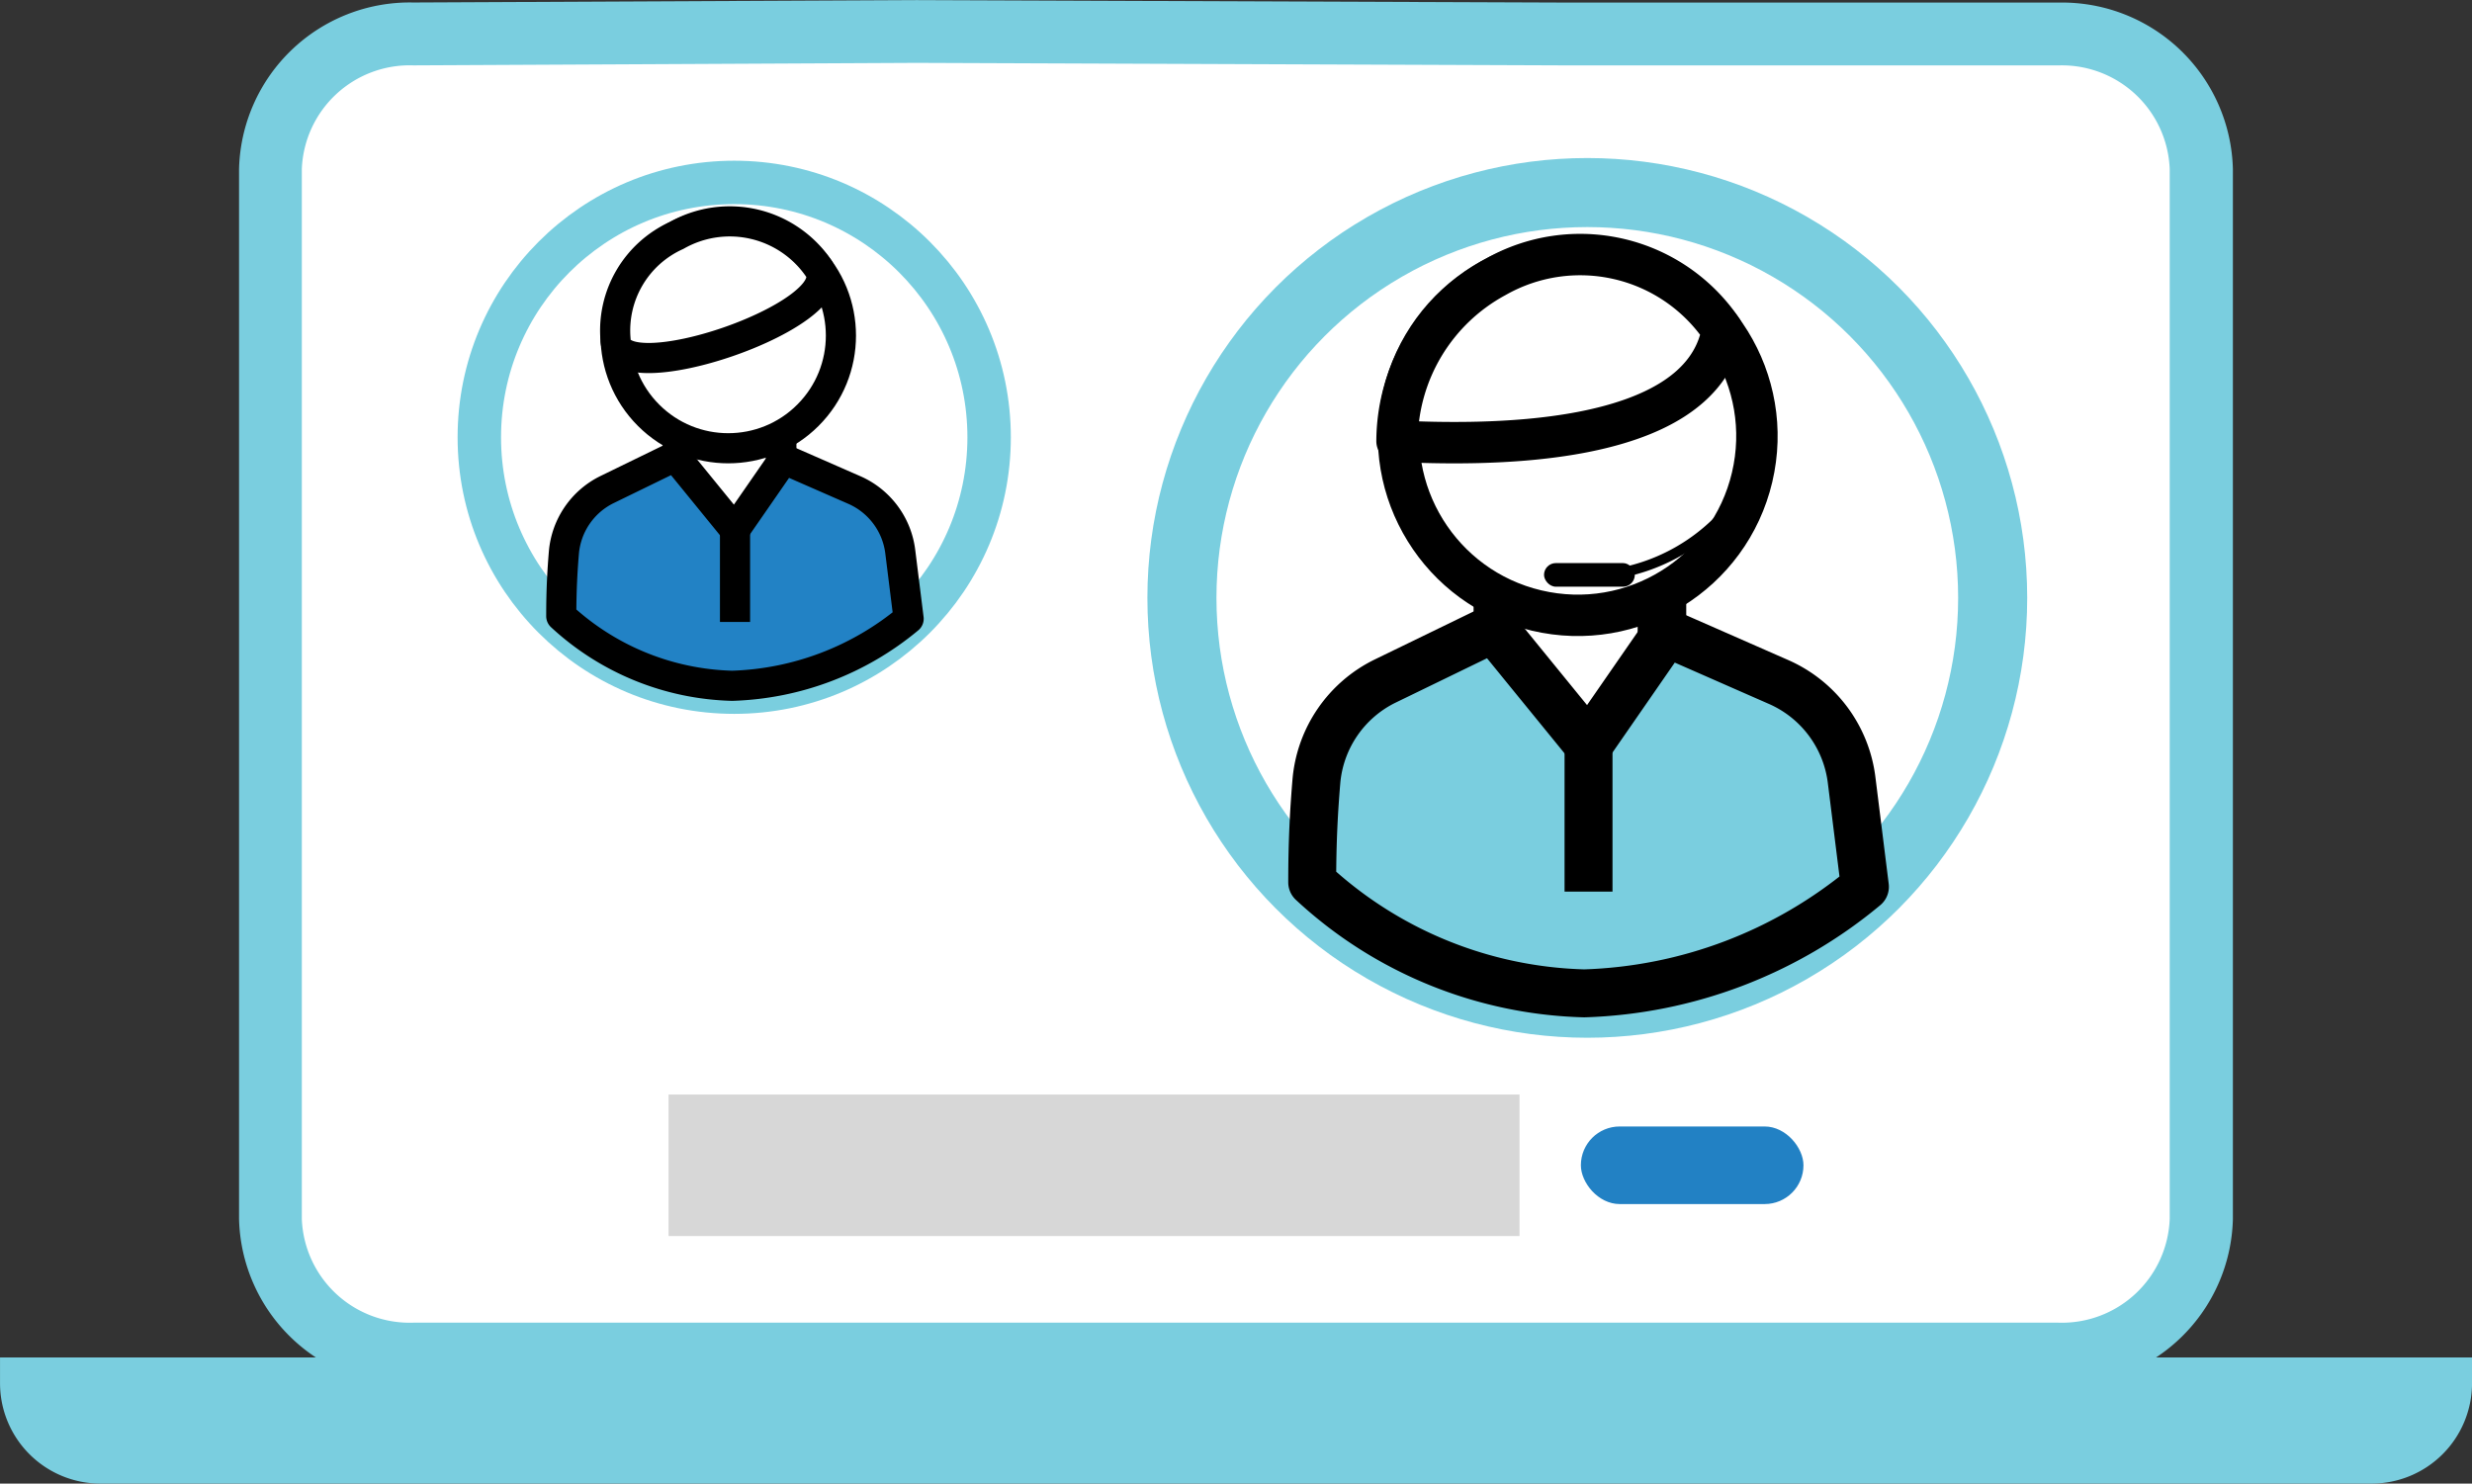
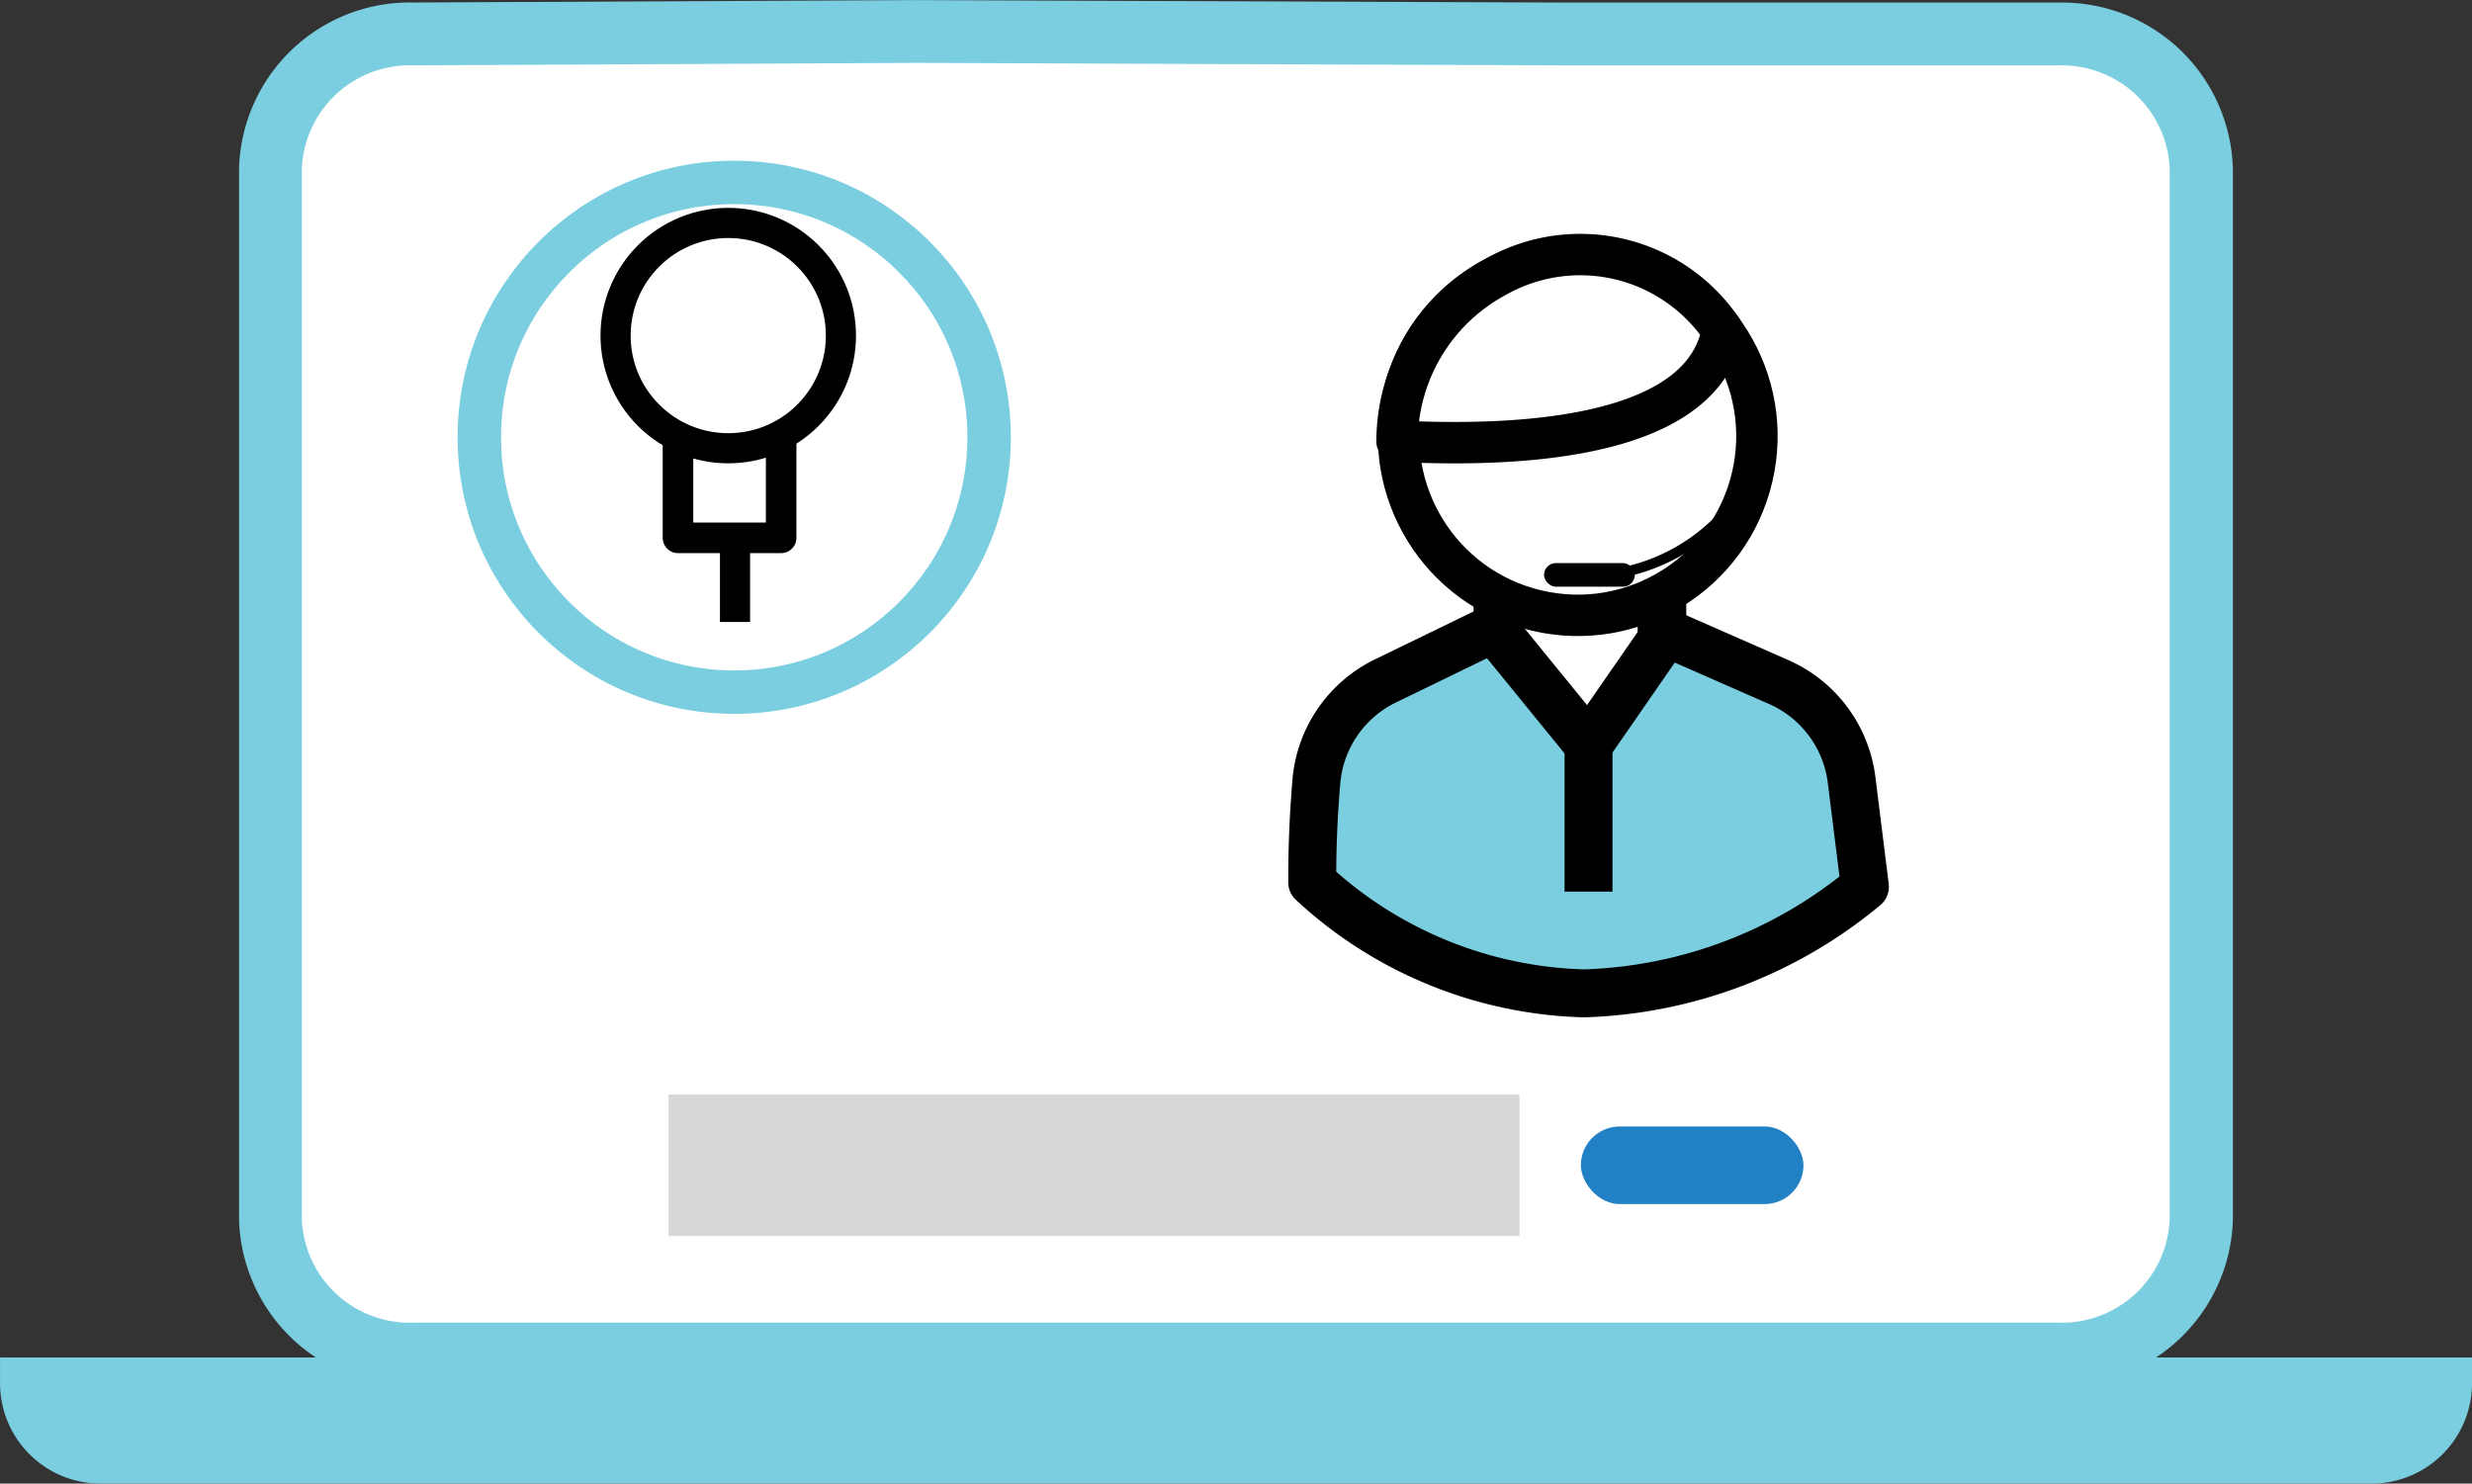
<svg xmlns="http://www.w3.org/2000/svg" width="79.969" height="48" viewBox="0 0 79.969 48">
  <rect x="0" y="0" width="79.969" height="48" fill="#333333" stroke="none" />
  <g id="Group_712" data-name="Group 712" transform="translate(-399.208 -142.597)">
    <g id="Group_704" data-name="Group 704" transform="translate(406.941 142.597)">
      <path id="Path_858" data-name="Path 858" d="M433.174,188.215h-5.049a4.516,4.516,0,0,1-4.622-4.373V149.876a4.516,4.516,0,0,1,4.622-4.373l16.289-.081,21.171.081H481.35a4.516,4.516,0,0,1,4.622,4.373v33.965a4.516,4.516,0,0,1-4.622,4.373Z" transform="translate(-422.486 -144.404)" fill="#fff" />
      <path id="Path_859" data-name="Path 859" d="M479.544,187.425H426.318a5.525,5.525,0,0,1-5.639-5.391V148.069a5.525,5.525,0,0,1,5.639-5.391L442.6,142.6l21.18.081h15.762a5.525,5.525,0,0,1,5.638,5.391v33.966A5.525,5.525,0,0,1,479.544,187.425ZM442.6,144.631l-16.28.081a3.492,3.492,0,0,0-3.61,3.356v33.966a3.491,3.491,0,0,0,3.6,3.357h53.226a3.491,3.491,0,0,0,3.6-3.357V148.069a3.491,3.491,0,0,0-3.6-3.356H463.778Z" transform="translate(-420.679 -142.597)" fill="#7acedf" />
    </g>
    <path id="Path_860" data-name="Path 860" d="M475.928,268.619h-73.47a3.249,3.249,0,0,1-3.249-3.249v-.833h79.969v.833A3.249,3.249,0,0,1,475.928,268.619Z" transform="translate(0 -78.022)" fill="#7acedf" />
    <g id="Group_707" data-name="Group 707" transform="translate(412.082 145.918)">
      <g id="Group_705" data-name="Group 705" transform="translate(0 0)">
        <circle id="Ellipse_236" data-name="Ellipse 236" cx="9.043" cy="9.043" r="9.043" transform="translate(0 17.601) rotate(-76.717)" fill="#fff" />
        <circle id="Ellipse_237" data-name="Ellipse 237" cx="8.246" cy="8.246" r="8.246" transform="translate(2.632 2.581)" fill="none" stroke="#7acedf" stroke-miterlimit="10" stroke-width="1.405" />
      </g>
      <g id="Group_706" data-name="Group 706" transform="translate(5.283 2.382)">
        <rect id="Rectangle_486" data-name="Rectangle 486" width="3.337" height="3.952" transform="translate(3.776 7.746)" stroke-width="0.989" stroke="#000" stroke-linecap="round" stroke-linejoin="round" fill="#fff" />
-         <path id="Path_861" data-name="Path 861" d="M449.62,188.764c0-.86.037-1.481.084-2.048a2.51,2.51,0,0,1,1.4-2.049l2.2-1.072,1.932,2.371,1.581-2.283,2.284,1a2.516,2.516,0,0,1,1.487,2.006l.269,2.159a9.369,9.369,0,0,1-5.709,2.169A8.452,8.452,0,0,1,449.62,188.764Z" transform="translate(-449.62 -174.532)" fill="#2282c5" stroke="#000" stroke-linecap="round" stroke-linejoin="round" stroke-width="0.975" />
        <circle id="Ellipse_238" data-name="Ellipse 238" cx="3.645" cy="3.645" r="3.645" transform="translate(0.247 5.155) rotate(-45)" stroke-width="0.975" stroke="#000" stroke-linecap="round" stroke-linejoin="round" fill="#fff" />
-         <path id="Path_862" data-name="Path 862" d="M461.084,164.035c.878,1.493-6.587,4.04-6.587,2.283a3.375,3.375,0,0,1,1.973-3.37A3.483,3.483,0,0,1,461.084,164.035Z" transform="translate(-452.741 -161.033)" fill="#fff" stroke="#000" stroke-linecap="round" stroke-linejoin="round" stroke-width="0.975" />
        <line id="Line_114" data-name="Line 114" y1="2.986" transform="translate(5.621 11.434)" fill="none" stroke="#000" stroke-miterlimit="10" stroke-width="0.975" />
      </g>
    </g>
    <g id="Group_710" data-name="Group 710" transform="translate(436.289 147.754)">
      <g id="Group_708" data-name="Group 708" transform="translate(0 0)">
        <circle id="Ellipse_239" data-name="Ellipse 239" cx="14.268" cy="14.268" r="14.268" fill="#fff" />
-         <circle id="Ellipse_240" data-name="Ellipse 240" cx="13.114" cy="13.114" r="13.114" transform="translate(1.154 1.073)" fill="none" stroke="#7acedf" stroke-miterlimit="10" stroke-width="2.234" />
      </g>
      <g id="Group_709" data-name="Group 709" transform="translate(5.369 1.981)">
        <rect id="Rectangle_487" data-name="Rectangle 487" width="5.308" height="6.285" transform="translate(6.006 11.093)" stroke-width="1.572" stroke="#000" stroke-linecap="round" stroke-linejoin="round" fill="#fff" />
        <path id="Path_863" data-name="Path 863" d="M517.074,207.252c0-1.367.059-2.355.134-3.257a3.992,3.992,0,0,1,2.234-3.258l3.5-1.7,3.073,3.771,2.514-3.632,3.632,1.595a4,4,0,0,1,2.365,3.191l.428,3.434a14.9,14.9,0,0,1-9.079,3.449A13.442,13.442,0,0,1,517.074,207.252Z" transform="translate(-517.074 -185.844)" fill="#7acedf" stroke="#000" stroke-linecap="round" stroke-linejoin="round" stroke-width="1.551" />
        <circle id="Ellipse_241" data-name="Ellipse 241" cx="5.796" cy="5.796" r="5.796" transform="translate(1.617 11.283) rotate(-76.717)" stroke-width="1.34" stroke="#000" stroke-linecap="round" stroke-linejoin="round" fill="#fff" />
        <path id="Path_864" data-name="Path 864" d="M535.218,167.927c-.709,3.909-8,3.7-10.525,3.587a6.072,6.072,0,0,1,3.187-5.316A5.54,5.54,0,0,1,535.218,167.927Z" transform="translate(-521.949 -164.376)" fill="#fff" stroke="#000" stroke-linecap="round" stroke-linejoin="round" stroke-width="1.34" />
        <line id="Line_115" data-name="Line 115" y1="4.749" transform="translate(8.939 16.96)" fill="none" stroke="#000" stroke-miterlimit="10" stroke-width="1.551" />
      </g>
      <rect id="Rectangle_488" data-name="Rectangle 488" width="2.937" height="0.764" rx="0.382" transform="translate(12.868 13.061)" />
      <path id="Path_865" data-name="Path 865" d="M543.011,188.476v-.322a5.976,5.976,0,0,0,4.762-3.206l.291.138A6.242,6.242,0,0,1,543.011,188.476Z" transform="translate(-528.3 -174.851)" />
    </g>
    <g id="Group_711" data-name="Group 711" transform="translate(420.836 178.009)">
      <rect id="Rectangle_489" data-name="Rectangle 489" width="27.528" height="4.579" transform="translate(0 0)" fill="#d7d7d7" />
      <rect id="Rectangle_490" data-name="Rectangle 490" width="7.201" height="2.51" rx="1.255" transform="translate(29.513 1.034)" fill="#2281c4" />
    </g>
  </g>
</svg>